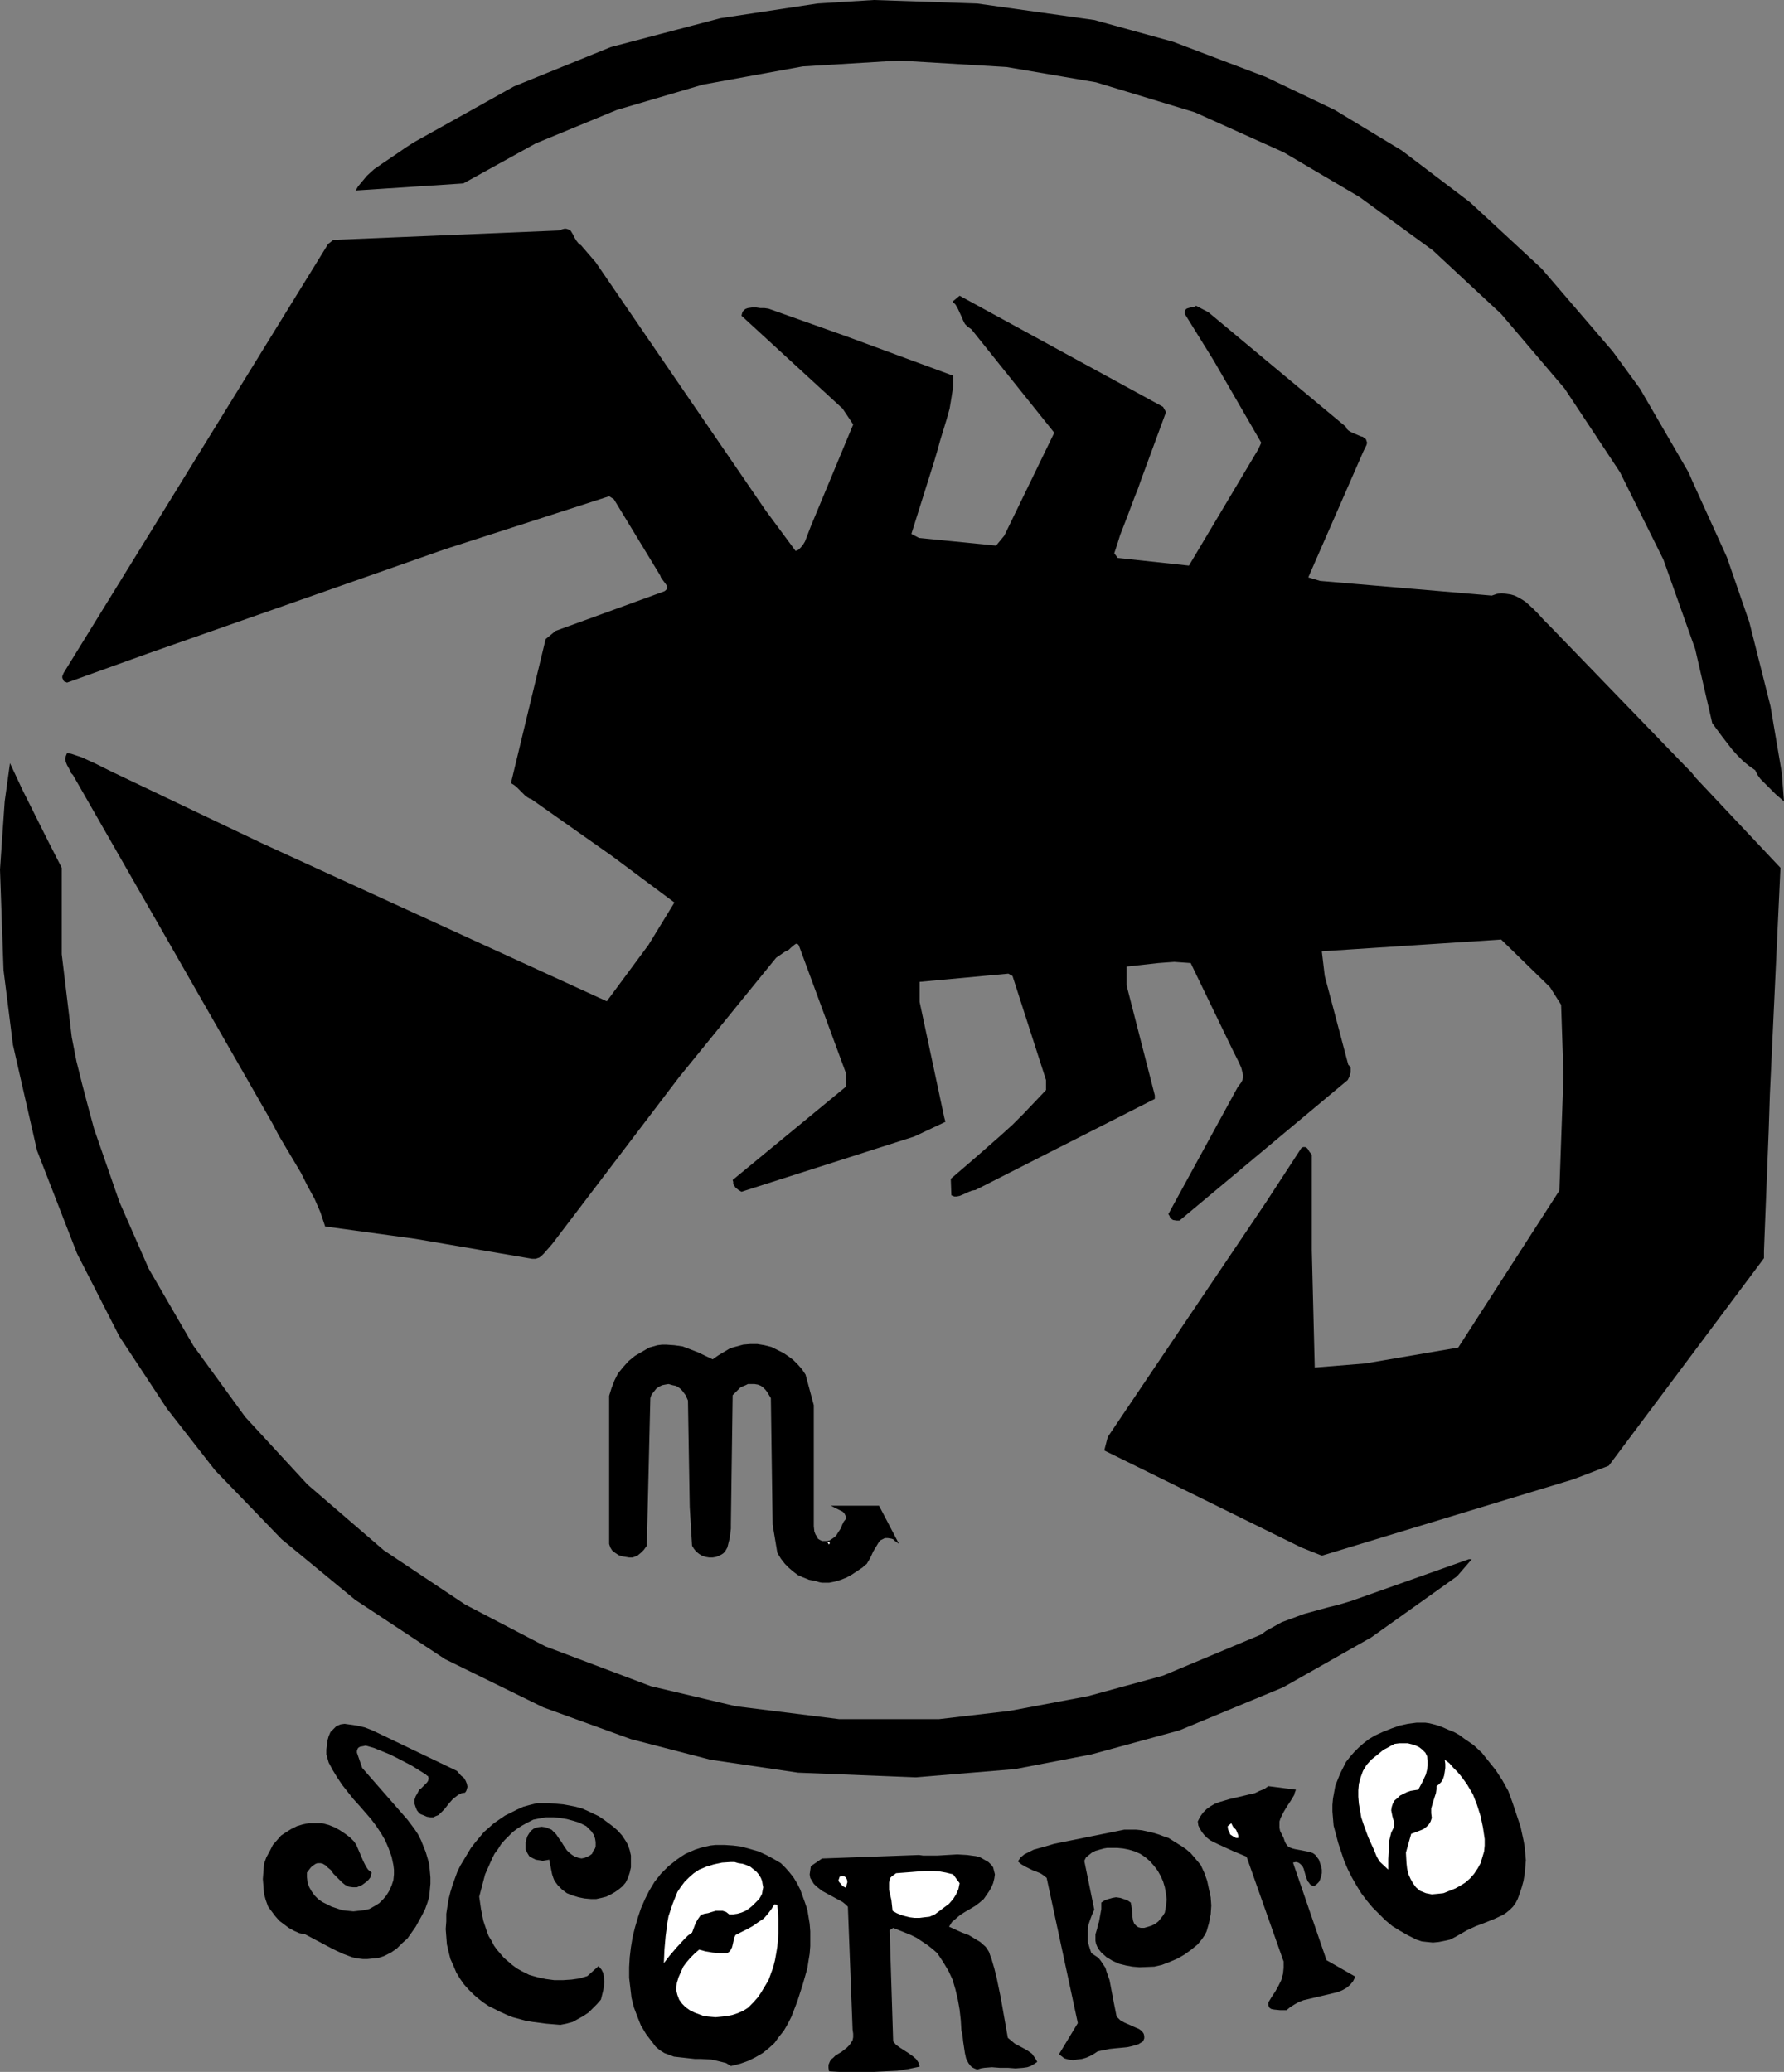
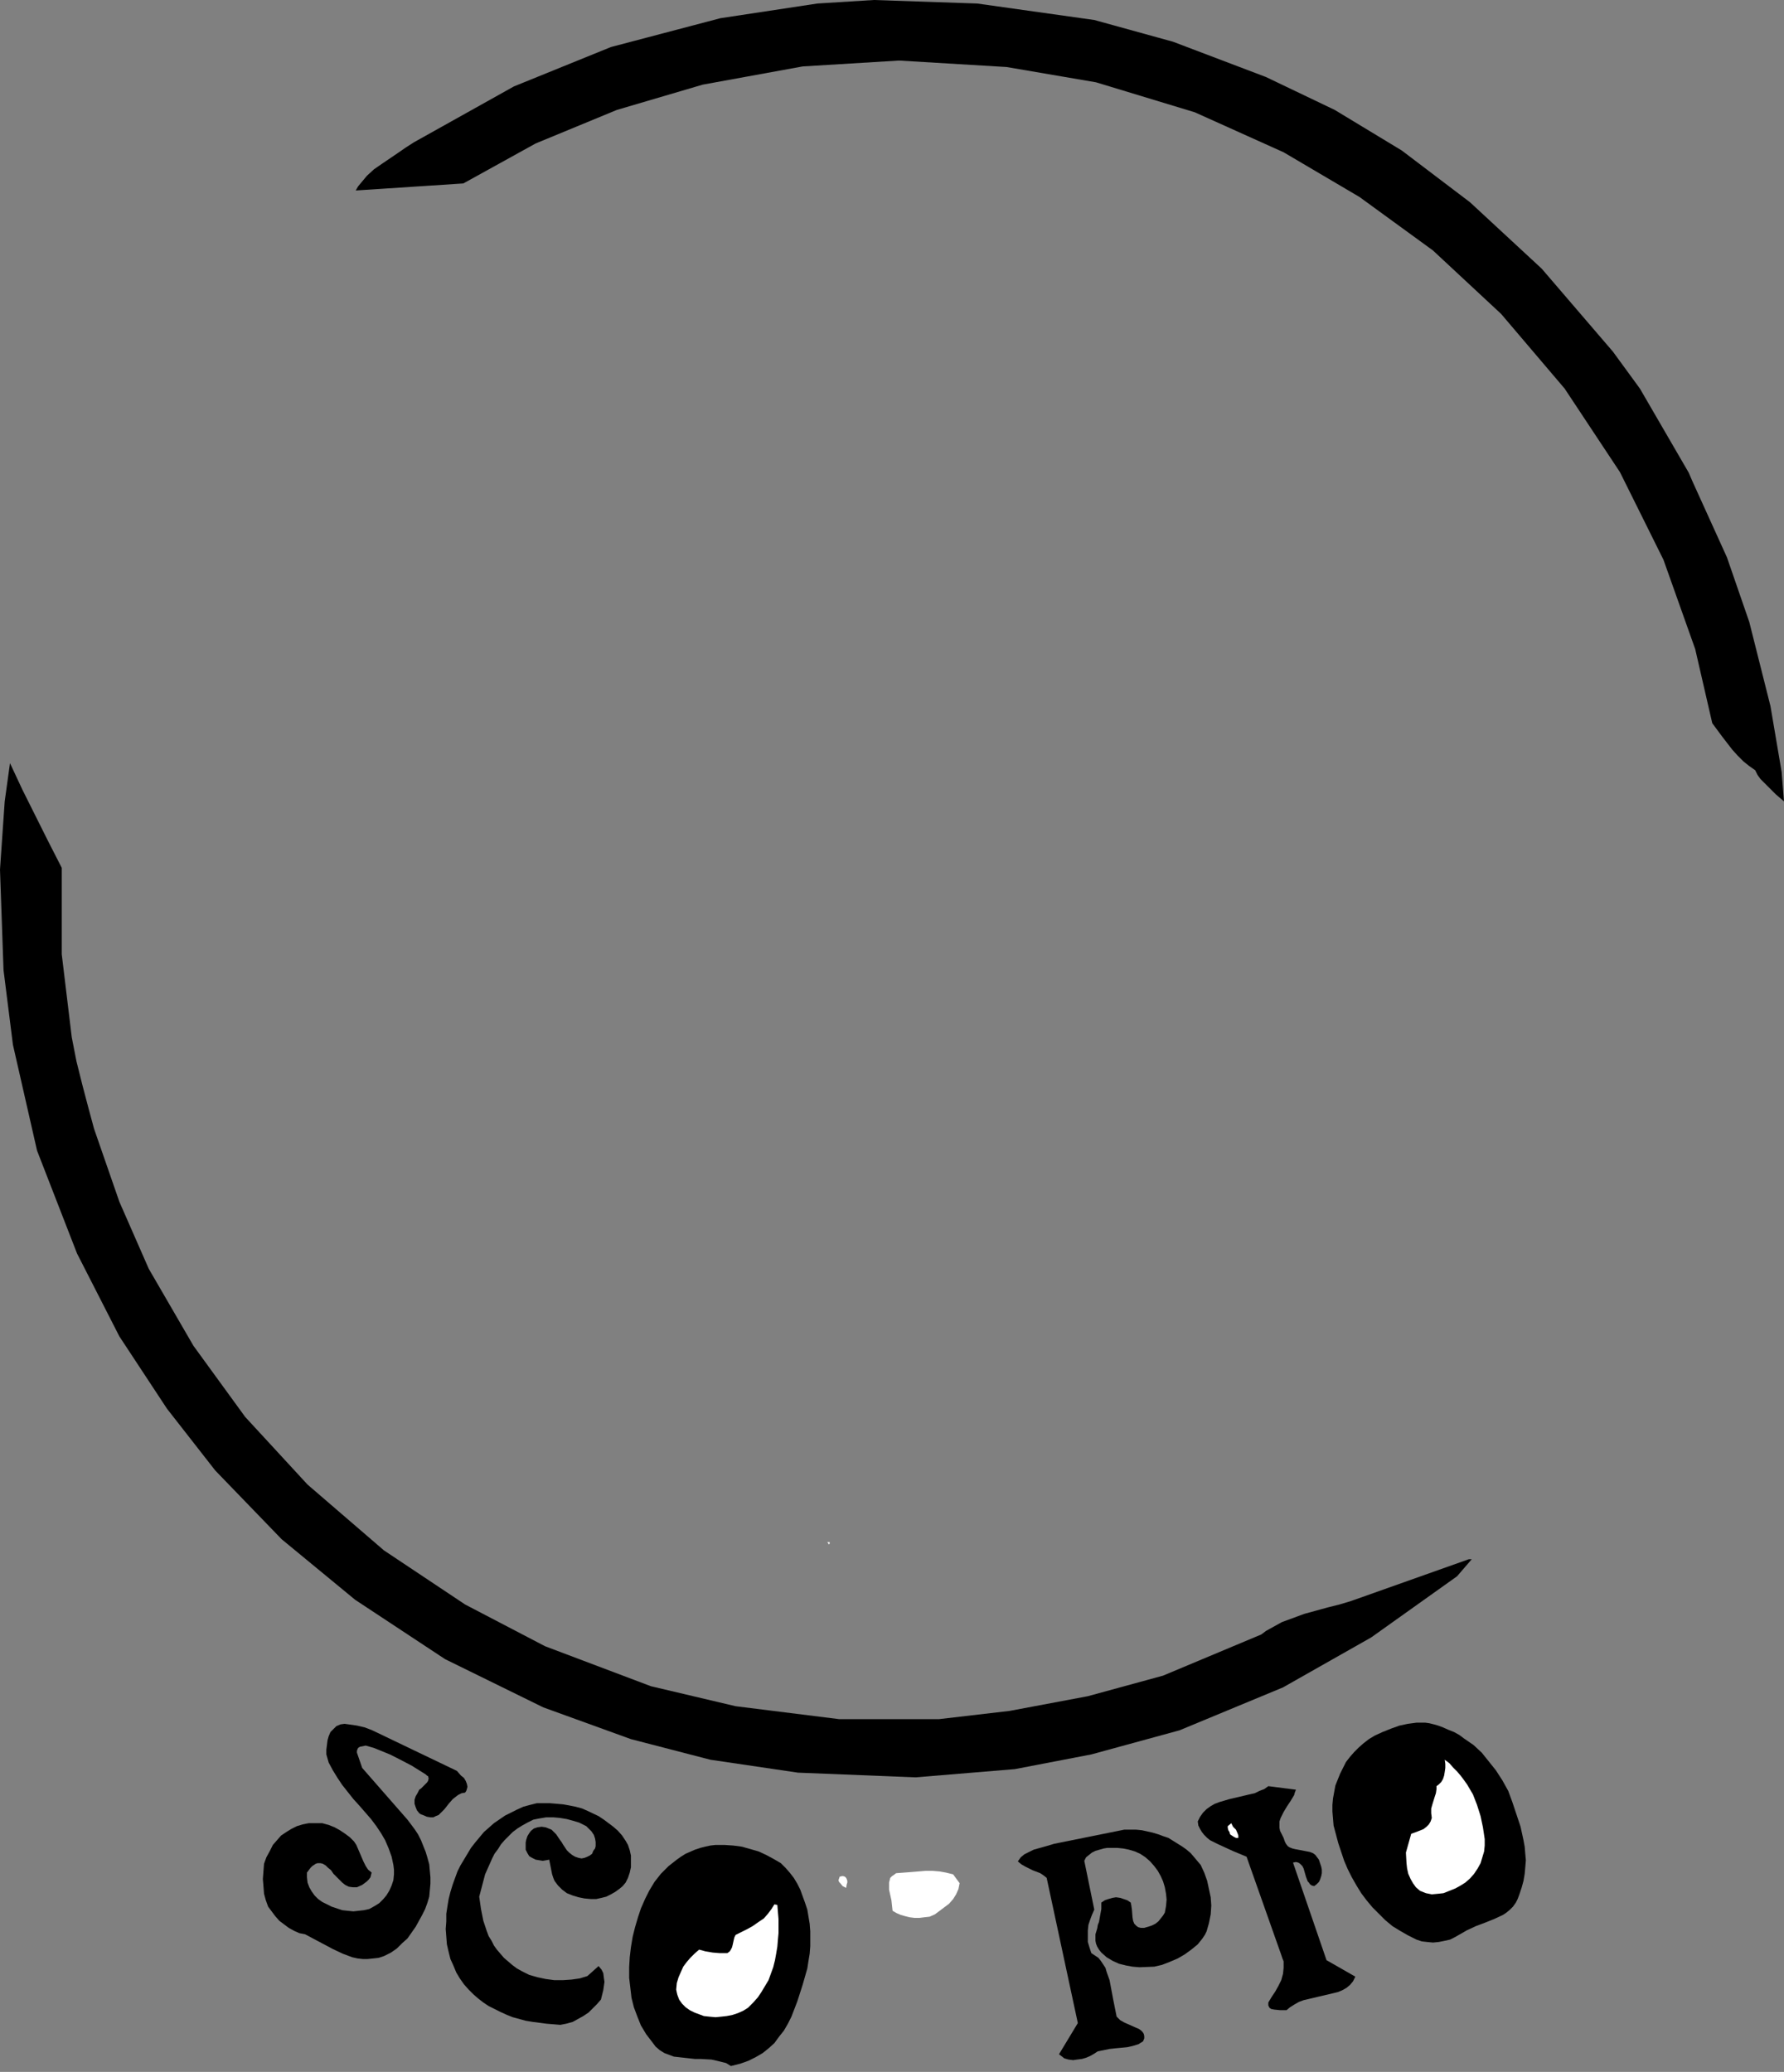
<svg xmlns="http://www.w3.org/2000/svg" xmlns:ns1="http://sodipodi.sourceforge.net/DTD/sodipodi-0.dtd" xmlns:ns2="http://www.inkscape.org/namespaces/inkscape" version="1.0" width="129.724mm" height="150.681mm" id="svg19" ns1:docname="Scorpio 11.wmf">
  <rect width="100%" height="100%" fill="#808080" stroke="none" />
  <ns1:namedview id="namedview19" pagecolor="#ffffff" bordercolor="#000000" borderopacity="0.25" ns2:showpageshadow="2" ns2:pageopacity="0.0" ns2:pagecheckerboard="0" ns2:deskcolor="#d1d1d1" ns2:document-units="mm" />
  <defs id="defs1">
    <pattern id="WMFhbasepattern" patternUnits="userSpaceOnUse" width="6" height="6" x="0" y="0" />
  </defs>
  <path style="fill:#000000;fill-opacity:1;fill-rule:evenodd;stroke:none" d="m 300.737,5.495 21.654,5.979 25.533,9.696 18.907,9.05 18.422,11.151 18.746,14.221 19.715,18.262 19.554,22.787 7.434,10.181 13.413,23.11 0.97,2.262 9.534,21.009 3.07,8.888 3.07,8.888 5.818,23.11 3.07,18.1 0.646,8.08 -2.262,-1.939 -2.101,-2.101 -1.131,-1.131 -0.97,-0.97 -0.808,-1.131 -0.646,-1.293 -1.616,-1.131 -1.616,-1.293 -1.616,-1.616 -1.454,-1.616 -2.747,-3.555 -2.747,-3.717 -4.686,-20.362 -8.726,-24.564 L 445.207,129.77 430.017,106.822 412.564,86.298 393.819,68.844 373.619,54.138 352.772,41.856 l -24.402,-10.989 -27.149,-8.242 -24.563,-4.202 -29.573,-1.778 -26.502,1.616 -27.472,5.01 -23.594,6.949 -22.301,9.212 -19.877,10.989 -29.573,1.939 0.646,-1.131 0.808,-0.97 1.616,-1.939 1.939,-1.778 2.101,-1.454 4.525,-3.071 2.101,-1.454 2.262,-1.454 27.472,-15.353 L 167.902,12.929 197.96,5.01 224.624,0.97 240.137,0 268.579,0.97 Z" id="path1" />
-   <path style="fill:#000000;fill-opacity:1;fill-rule:evenodd;stroke:none" d="m 159.661,67.39 4.04,4.687 46.702,68.198 8.242,11.151 0.808,-0.323 0.646,-0.646 0.646,-0.808 0.485,-0.808 0.808,-2.101 0.808,-2.101 11.635,-27.958 -2.909,-4.363 -27.795,-25.534 0.162,-0.646 0.162,-0.485 0.323,-0.323 0.323,-0.323 0.323,-0.162 0.485,-0.162 1.131,-0.162 h 1.131 l 1.131,0.162 h 1.131 l 1.131,0.162 21.816,7.757 28.926,10.666 v 3.071 l -0.485,3.071 -0.485,2.909 -0.808,2.909 -1.778,5.818 -0.808,2.909 -0.808,2.747 -6.302,20.039 2.101,1.131 21.17,2.101 2.262,-2.747 13.736,-28.281 -22.786,-28.443 -0.485,-0.323 -0.485,-0.323 -0.808,-0.808 -0.485,-0.97 -0.485,-1.131 -0.97,-2.101 -0.646,-1.131 -0.808,-0.808 1.939,-1.616 55.914,30.544 0.808,1.454 -6.787,18.423 -0.97,2.747 -0.97,2.424 -1.939,5.171 -1.939,5.01 -0.808,2.586 -0.808,2.424 0.97,1.293 19.554,2.101 19.069,-31.998 0.808,-1.778 -13.09,-22.625 -7.918,-12.767 v -0.646 l 0.162,-0.485 0.323,-0.323 0.485,-0.162 1.131,-0.323 h 0.485 l 0.485,-0.323 3.394,1.778 37.814,31.513 0.162,0.485 0.485,0.485 0.485,0.323 0.646,0.323 1.131,0.485 1.131,0.485 0.646,0.162 0.323,0.323 0.485,0.323 0.162,0.485 0.162,0.485 -0.162,0.646 -0.323,0.646 -0.485,0.97 -15.19,34.745 3.232,0.97 47.187,4.04 1.454,-0.485 1.293,-0.162 1.293,0.162 1.131,0.162 1.131,0.323 0.97,0.485 1.131,0.646 0.97,0.646 1.778,1.616 1.616,1.616 1.616,1.778 1.616,1.616 37.33,38.624 1.454,1.454 0.646,0.808 0.646,0.808 23.27,24.726 -2.909,62.38 -0.323,9.858 -1.293,32.968 v 2.101 l -42.662,57.047 -9.696,3.717 -69.165,21.009 -5.656,-2.263 -54.136,-26.665 0.97,-3.717 43.47,-64.481 9.696,-14.868 0.485,-0.323 h 0.646 l 0.323,0.162 0.323,0.323 0.485,0.808 0.646,0.808 v 26.18 l 0.808,32.321 13.898,-1.131 25.533,-4.363 27.795,-43.149 1.131,-31.675 -0.646,-19.393 -3.07,-4.848 -13.413,-13.09 -49.288,3.232 0.808,6.787 6.464,24.403 0.323,0.323 0.323,0.485 v 0.485 0.808 l -0.323,1.131 -0.323,0.646 -0.162,0.323 -46.218,38.624 h -0.808 l -0.97,-0.162 -0.485,-0.323 -0.323,-0.323 -0.162,-0.485 -0.323,-0.485 19.069,-34.907 0.485,-0.646 0.485,-0.646 0.323,-0.646 0.162,-0.646 v -0.808 l -0.162,-0.646 -0.323,-1.293 -0.646,-1.454 -1.293,-2.586 -0.646,-1.293 -11.312,-23.433 -2.262,-0.162 -2.262,-0.162 -2.262,0.162 -2.101,0.162 -4.363,0.485 -4.363,0.485 v 5.171 l 7.757,30.22 v 0.97 l -49.288,25.049 -0.97,0.162 -0.808,0.323 -1.778,0.808 -0.808,0.323 -0.808,0.162 h -0.646 l -0.808,-0.323 v 0 l -0.162,-4.525 6.949,-5.979 6.626,-5.818 3.394,-3.071 3.07,-3.071 3.07,-3.232 3.07,-3.232 v 0 -2.747 l -9.211,-28.604 -1.131,-0.646 -24.402,2.263 v 5.495 l 6.787,31.837 0.323,1.131 -8.565,4.04 -47.51,15.191 -0.808,-0.485 -0.808,-0.646 -0.323,-0.485 -0.323,-0.485 v -0.646 l -0.162,-0.485 31.189,-25.695 v -3.555 l -12.928,-35.069 -0.162,-0.323 -0.162,-0.162 -0.485,-0.162 -0.485,0.323 -0.97,0.808 -0.485,0.485 -0.485,0.323 -0.485,0.162 -2.586,1.778 -26.664,32.806 -34.906,45.896 -2.262,2.586 -0.646,0.646 -0.646,0.485 -0.97,0.323 h -0.97 l -32.158,-5.495 -24.725,-3.394 -1.293,-3.879 -1.616,-3.717 -1.939,-3.555 -1.778,-3.555 -4.04,-6.787 -2.101,-3.555 -1.778,-3.394 -54.782,-95.671 -0.485,-0.485 -0.323,-0.808 -0.808,-1.454 -0.323,-0.808 -0.162,-0.808 0.162,-0.808 0.323,-0.808 1.131,0.162 0.97,0.323 1.939,0.646 2.101,0.97 2.101,0.97 3.878,1.939 41.37,19.716 94.859,43.472 11.474,-15.514 7.11,-11.636 -17.13,-12.767 -22.462,-15.837 v 0.162 l -0.808,-0.485 -0.646,-0.485 -1.131,-1.131 -1.293,-1.293 -0.646,-0.485 -0.808,-0.485 9.534,-39.594 2.747,-2.262 29.734,-10.828 0.323,-0.162 0.323,-0.323 0.162,-0.162 0.162,-0.323 -0.162,-0.646 -0.323,-0.485 -0.485,-0.646 -0.485,-0.646 -0.323,-0.485 -0.162,-0.485 -12.766,-21.009 -1.293,-0.808 -45.086,14.545 -81.446,28.604 -22.462,8.08 -0.323,-0.162 -0.485,-0.162 -0.162,-0.323 -0.162,-0.323 -0.162,-0.323 v -0.485 l 0.162,-0.323 0.162,-0.485 72.72,-117.973 1.454,-1.131 62.054,-2.586 0.808,-0.323 0.646,-0.162 h 0.485 l 0.485,0.162 0.485,0.162 0.323,0.323 0.485,0.808 0.485,0.97 0.485,0.808 0.646,0.808 0.323,0.323 z" id="path2" />
  <path style="fill:#000000;fill-opacity:1;fill-rule:evenodd;stroke:none" d="m 16.968,238.531 v 23.756 l 2.747,22.787 1.293,6.626 1.616,6.464 1.616,6.141 1.616,5.979 6.949,20.039 8.08,18.423 12.282,21.17 14.221,19.554 17.13,18.585 21.008,18.1 22.301,14.868 21.978,11.474 29.088,10.989 23.27,5.495 28.442,3.555 h 27.472 l 19.392,-2.262 21.493,-4.04 20.685,-5.656 26.987,-11.312 1.293,-0.97 1.454,-0.808 1.454,-0.808 1.454,-0.808 3.07,-1.131 3.07,-1.131 6.464,-1.778 3.232,-0.808 3.232,-0.97 32.32,-11.474 h 0.808 l -4.04,4.687 -23.594,16.807 -24.24,13.737 -28.442,11.797 -24.24,6.626 -21.008,4.04 -27.31,2.263 -32.32,-1.293 -24.078,-3.555 L 173.397,478.032 149.318,469.306 122.331,456.054 97.606,439.732 77.406,423.086 59.146,404.178 45.894,387.209 32.805,367.332 21.17,344.545 10.181,316.264 3.555,287.175 0.97,266.651 0,239.016 1.293,220.27 2.747,209.765 l 3.394,7.272 3.555,7.111 3.555,7.111 z" id="path3" />
-   <path style="fill:#000000;fill-opacity:1;fill-rule:evenodd;stroke:none" d="m 195.859,373.635 1.616,-1.131 1.616,-0.97 1.616,-0.97 1.778,-0.485 1.778,-0.485 1.939,-0.162 h 1.939 l 1.939,0.323 1.939,0.485 1.616,0.808 1.616,0.808 1.454,0.97 1.293,0.97 1.293,1.293 1.131,1.293 0.97,1.454 2.262,8.404 v 33.291 l 0.162,1.454 0.323,0.808 0.323,0.485 0.323,0.646 0.485,0.323 0.646,0.323 h 0.97 0.485 l 0.646,-0.162 0.97,-0.646 0.808,-0.646 0.485,-0.808 0.646,-0.97 0.323,-0.646 0.162,-0.485 0.485,-0.97 0.646,-0.808 -0.162,-0.808 -0.323,-0.646 -0.485,-0.485 -0.646,-0.323 -1.293,-0.646 -1.293,-0.646 h 13.251 l 5.494,10.504 -0.646,-0.485 -0.485,-0.323 -0.485,-0.485 -0.485,-0.162 -0.97,-0.162 h -0.808 l -0.646,0.323 -0.646,0.323 -0.485,0.646 -0.485,0.808 -0.97,1.616 -0.808,1.778 -0.485,0.808 -0.485,0.808 -0.646,0.485 -0.485,0.485 -2.909,1.939 -1.454,0.808 -1.616,0.646 -1.616,0.485 -1.616,0.323 h -1.939 l -0.808,-0.162 -0.97,-0.323 -1.778,-0.323 -1.616,-0.646 -1.454,-0.646 -1.293,-0.97 -1.131,-0.97 -1.131,-1.131 -1.131,-1.454 -0.97,-1.616 v 0 l -1.293,-7.757 -0.485,-34.745 -0.485,-0.808 -0.485,-0.808 -0.485,-0.646 -0.646,-0.646 -0.646,-0.485 -0.808,-0.323 -0.97,-0.162 h -0.97 -0.808 l -0.646,0.323 -0.808,0.323 -0.646,0.323 -1.131,1.131 -0.97,0.97 -0.485,35.553 v 1.131 l -0.162,1.293 -0.162,1.293 -0.323,1.293 -0.323,1.293 -0.646,1.131 -0.485,0.485 -0.485,0.323 -0.646,0.323 -0.808,0.323 -0.97,0.162 h -0.97 l -0.97,-0.162 -0.97,-0.323 -0.808,-0.485 -0.808,-0.646 -0.646,-0.808 -0.485,-0.808 -0.646,-10.666 -0.485,-29.251 -0.646,-1.454 -0.97,-1.293 -0.485,-0.485 -0.646,-0.485 -0.646,-0.323 -0.808,-0.162 -1.131,-0.323 -0.97,0.162 -0.808,0.162 -0.97,0.485 -0.646,0.485 -0.646,0.808 -0.646,0.808 -0.323,0.97 -0.97,40.563 -0.808,1.131 -0.808,0.808 -0.97,0.808 -1.293,0.485 h -0.97 l -0.97,-0.162 -0.97,-0.162 -0.97,-0.323 -0.97,-0.646 -0.808,-0.646 -0.485,-0.808 -0.323,-0.97 v -40.725 l 0.646,-2.101 0.808,-2.101 0.97,-1.939 1.454,-1.778 1.454,-1.616 1.778,-1.454 1.939,-1.131 1.939,-1.131 1.131,-0.323 1.131,-0.323 1.293,-0.162 h 1.131 l 2.262,0.162 2.262,0.323 2.101,0.808 2.101,0.808 z" id="path4" />
  <path style="fill:#ffffff;fill-opacity:1;fill-rule:evenodd;stroke:none" d="m 228.017,423.894 v 0.323 l -0.162,0.323 -0.485,-0.646 z" id="path5" />
  <path style="fill:#000000;fill-opacity:1;fill-rule:evenodd;stroke:none" d="m 414.504,492.254 1.131,3.071 1.131,3.394 1.131,3.394 0.808,3.717 0.323,1.778 0.162,1.939 0.162,1.778 -0.162,1.939 -0.162,1.778 -0.323,1.939 -0.485,1.778 -0.646,1.939 -0.485,1.293 -0.485,0.97 -0.808,1.131 -0.808,0.808 -0.97,0.808 -0.97,0.646 -2.424,1.131 -2.424,0.97 -2.586,0.97 -2.424,1.131 -2.262,1.293 -1.131,0.646 -1.293,0.646 -1.454,0.323 -1.616,0.323 -1.616,0.162 -1.616,-0.162 -1.454,-0.162 -1.454,-0.485 -2.262,-1.131 -2.262,-1.293 -2.101,-1.293 -1.939,-1.616 -1.778,-1.778 -1.778,-1.778 -1.616,-1.939 -1.454,-1.939 -1.293,-2.101 -1.293,-2.263 -1.131,-2.262 -0.97,-2.262 -0.808,-2.424 -0.808,-2.424 -0.646,-2.424 -0.646,-2.424 -0.162,-1.939 -0.162,-1.939 v -1.778 l 0.162,-1.778 0.323,-1.778 0.323,-1.778 0.646,-1.616 0.646,-1.616 0.808,-1.616 0.808,-1.616 1.131,-1.454 1.131,-1.293 1.293,-1.293 1.293,-1.131 1.454,-1.131 1.616,-0.97 2.101,-0.97 2.424,-0.97 2.262,-0.808 2.262,-0.485 2.424,-0.323 h 2.424 l 1.131,0.162 1.293,0.323 1.131,0.323 1.293,0.485 1.454,0.646 1.616,0.646 1.454,0.808 1.293,0.97 2.586,1.778 2.262,2.101 1.939,2.424 1.939,2.424 1.778,2.747 z" id="path6" />
  <path style="fill:#000000;fill-opacity:1;fill-rule:evenodd;stroke:none" d="m 125.563,486.759 1.131,1.293 0.808,0.646 0.485,0.808 0.323,0.808 0.162,0.808 -0.162,0.646 -0.162,0.485 -0.323,0.485 -0.97,0.162 -0.97,0.485 -1.454,1.131 -1.131,1.293 -1.131,1.454 -1.131,1.131 -0.485,0.485 -0.808,0.323 -0.646,0.323 h -0.808 l -0.97,-0.162 -1.131,-0.485 -0.485,-0.162 -0.485,-0.323 -0.646,-0.808 -0.323,-0.808 -0.323,-0.97 v -1.131 l 0.323,-0.97 0.485,-0.808 0.485,-0.97 0.485,-0.323 0.485,-0.485 1.131,-1.131 0.323,-0.485 0.162,-0.646 -0.162,-0.646 -0.323,-0.162 -0.323,-0.323 -3.878,-2.424 -4.04,-2.101 -1.939,-0.97 -4.363,-1.778 -2.262,-0.646 -0.808,0.162 -0.808,0.162 -0.485,0.323 -0.162,0.323 -0.162,0.485 v 0.485 l 1.454,4.202 12.443,14.221 0.97,1.293 0.97,1.293 0.97,1.454 0.808,1.616 0.646,1.616 0.646,1.616 0.485,1.616 0.485,1.778 0.162,1.778 0.162,1.778 v 1.778 l -0.162,1.778 -0.162,1.778 -0.485,1.616 -0.646,1.778 -0.808,1.616 -1.778,3.232 -1.131,1.616 -1.131,1.616 -1.454,1.293 -1.454,1.454 -1.616,1.131 -1.939,0.97 -1.454,0.485 -1.454,0.162 -1.616,0.162 h -1.293 l -1.454,-0.162 -1.454,-0.323 -1.293,-0.485 -1.293,-0.485 -2.747,-1.293 -5.171,-2.747 -2.424,-1.293 -1.616,-0.323 -1.454,-0.646 -1.454,-0.808 -1.293,-0.97 -1.293,-0.97 -1.131,-1.293 -1.939,-2.586 -0.646,-1.778 -0.485,-1.778 -0.162,-2.101 -0.162,-1.939 0.162,-2.101 0.162,-2.101 0.646,-1.778 0.97,-1.778 0.808,-1.616 1.131,-1.293 1.131,-1.293 1.454,-0.97 1.293,-0.808 1.616,-0.808 1.616,-0.485 1.616,-0.323 h 1.939 1.778 l 1.778,0.485 1.616,0.646 1.454,0.808 1.454,0.97 1.293,0.97 1.131,1.131 0.646,0.97 0.485,1.131 0.97,2.263 0.485,1.131 0.646,1.293 0.646,0.97 0.97,0.808 -0.162,0.646 -0.162,0.646 -0.485,0.646 -0.485,0.485 -0.646,0.485 -0.646,0.485 -1.454,0.646 h -1.131 l -1.131,-0.162 -0.97,-0.485 -0.808,-0.646 -0.808,-0.808 -1.616,-1.616 -0.646,-0.97 -0.808,-0.646 -0.646,-0.646 -0.808,-0.485 -0.646,-0.162 h -0.808 l -0.485,0.162 -0.485,0.323 -0.485,0.323 -0.485,0.485 -0.485,0.646 -0.485,0.646 v 1.293 l 0.162,1.454 0.485,1.293 0.646,1.131 0.808,1.131 0.97,0.97 1.131,0.808 1.293,0.646 1.293,0.646 1.454,0.485 1.454,0.485 1.454,0.162 1.616,0.162 1.454,-0.162 1.454,-0.162 1.454,-0.323 1.454,-0.808 1.293,-0.808 1.131,-1.131 0.808,-0.97 0.808,-1.293 0.646,-1.454 0.485,-1.454 0.162,-1.616 v -1.293 l -0.162,-1.293 -0.485,-2.262 -0.808,-2.262 -0.97,-2.263 -1.131,-1.939 -1.293,-1.939 -1.454,-1.939 -3.232,-3.717 -1.616,-1.778 -3.07,-3.879 -1.293,-1.939 -1.293,-2.101 -1.131,-2.101 -0.646,-2.262 v -1.293 l 0.162,-1.293 0.162,-1.293 0.323,-1.131 0.485,-1.131 0.808,-0.808 0.808,-0.808 1.131,-0.485 1.131,-0.162 1.131,0.162 2.262,0.323 2.101,0.485 2.101,0.808 z" id="path7" />
-   <path style="fill:#ffffff;fill-opacity:1;fill-rule:evenodd;stroke:none" d="m 392.203,482.719 0.162,1.293 v 1.293 l -0.162,1.131 -0.323,1.293 -0.97,2.101 -1.131,2.101 -1.131,0.162 -0.97,0.162 -0.97,0.323 -0.97,0.485 -0.97,0.485 -0.646,0.646 -0.808,0.646 -0.485,0.808 -0.323,0.97 -0.162,0.97 0.162,0.808 0.162,0.808 0.485,1.778 v 0.646 l -0.162,0.808 -0.646,1.293 -0.323,1.293 -0.323,1.454 v 1.616 l -0.162,2.909 v 2.909 l -2.424,-2.263 -0.808,-1.454 -0.646,-1.616 -1.616,-3.555 -1.293,-3.555 -0.646,-1.939 -0.323,-1.939 -0.323,-1.778 -0.162,-1.939 v -1.778 l 0.162,-1.778 0.485,-1.778 0.646,-1.778 0.97,-1.616 1.293,-1.454 1.616,-1.293 1.778,-1.454 0.97,-0.485 1.131,-0.646 0.97,-0.485 1.293,-0.162 h 1.131 1.131 l 1.293,0.323 0.97,0.323 0.97,0.485 0.808,0.646 0.808,0.808 z" id="path8" />
  <path style="fill:#ffffff;fill-opacity:1;fill-rule:evenodd;stroke:none" d="m 408.04,505.506 v 1.778 l -0.162,1.616 -0.485,1.616 -0.485,1.616 -0.808,1.454 -0.97,1.454 -1.131,1.293 -1.293,1.131 -1.293,0.808 -1.454,0.808 -1.616,0.646 -1.616,0.646 -1.454,0.162 -1.778,0.162 -1.616,-0.323 -0.808,-0.323 -0.808,-0.323 -1.131,-0.97 -0.808,-1.131 -0.646,-1.131 -0.646,-1.454 -0.323,-1.454 -0.162,-1.454 -0.162,-2.909 1.454,-5.171 1.778,-0.646 0.808,-0.323 0.808,-0.323 0.808,-0.646 0.646,-0.646 0.485,-0.808 0.323,-0.97 -0.162,-1.293 v -1.293 l 0.323,-1.131 0.646,-2.101 0.323,-0.97 0.162,-1.131 v -0.808 l 0.646,-0.485 0.646,-0.646 0.485,-0.808 0.323,-0.97 0.162,-0.97 0.162,-1.131 v -1.131 l -0.162,-1.131 1.293,0.97 0.97,1.131 1.131,1.131 0.97,1.131 0.97,1.293 0.808,1.131 1.616,2.747 1.131,2.909 0.97,3.071 0.646,3.071 z" id="path9" />
  <path style="fill:#000000;fill-opacity:1;fill-rule:evenodd;stroke:none" d="m 356.166,491.931 -0.323,0.808 -0.162,0.646 -0.97,1.616 -0.97,1.454 -0.97,1.616 -0.808,1.616 -0.323,0.97 v 0.808 0.97 l 0.162,0.808 0.485,0.97 0.485,0.97 0.323,0.97 0.323,0.646 0.485,0.646 0.485,0.323 0.808,0.323 0.646,0.162 3.394,0.646 0.808,0.162 0.808,0.323 0.646,0.485 0.485,0.646 0.485,0.646 0.323,0.97 0.323,0.97 0.162,0.808 v 0.97 l -0.162,0.808 -0.323,0.97 -0.323,0.646 -0.646,0.646 -0.646,0.485 -0.646,-0.162 -0.485,-0.323 -0.323,-0.485 -0.323,-0.323 -0.485,-1.293 -0.323,-1.131 -0.323,-1.131 -0.323,-0.646 -0.323,-0.323 -0.323,-0.323 -0.485,-0.323 -0.646,-0.162 -0.808,0.162 9.211,26.827 7.918,4.525 -0.646,1.293 -0.808,0.97 -0.97,0.808 -1.131,0.646 -1.131,0.485 -1.293,0.323 -2.747,0.646 -2.747,0.646 -2.747,0.646 -1.293,0.485 -1.131,0.646 -1.293,0.808 -0.97,0.808 h -1.778 l -1.616,-0.162 -0.808,-0.162 -0.485,-0.323 -0.162,-0.323 -0.162,-0.323 v -0.323 -0.485 l 0.97,-1.616 0.97,-1.454 0.808,-1.454 0.808,-1.616 0.485,-1.778 0.162,-1.616 v -0.808 -0.97 l -0.323,-0.808 -0.323,-0.97 -9.534,-26.988 -1.939,-0.808 -1.939,-0.808 -2.101,-0.97 -2.101,-0.97 -1.939,-0.97 -0.808,-0.646 -0.808,-0.808 -0.646,-0.808 -0.485,-0.808 -0.485,-0.97 -0.162,-1.131 0.646,-1.293 0.808,-1.131 0.97,-0.97 1.131,-0.808 1.131,-0.646 1.293,-0.485 2.747,-0.808 2.747,-0.646 2.747,-0.646 1.454,-0.323 1.293,-0.646 1.293,-0.485 1.131,-0.808 z" id="path10" />
  <path style="fill:#000000;fill-opacity:1;fill-rule:evenodd;stroke:none" d="m 171.942,505.99 0.646,1.131 0.485,1.454 0.323,1.454 v 1.616 1.616 l -0.323,1.454 -0.485,1.454 -0.646,1.293 -0.808,0.97 -0.97,0.808 -1.131,0.808 -1.131,0.646 -1.293,0.646 -1.293,0.323 -1.454,0.323 h -1.454 l -1.778,-0.162 -1.616,-0.323 -1.616,-0.485 -1.616,-0.646 -1.293,-0.97 -1.131,-1.131 -0.485,-0.646 -0.485,-0.646 -0.323,-0.808 -0.323,-0.97 -0.808,-4.04 -0.808,0.162 -0.97,0.162 -0.97,-0.162 -0.97,-0.162 -0.97,-0.485 -0.808,-0.485 -0.485,-0.808 -0.485,-0.97 v -0.808 -1.131 l 0.162,-0.808 0.323,-0.97 0.485,-0.808 0.485,-0.646 0.808,-0.646 0.97,-0.323 1.131,-0.162 1.131,0.162 0.808,0.323 0.808,0.323 0.646,0.646 0.646,0.646 0.97,1.454 0.485,0.646 0.485,0.808 0.97,1.454 0.646,0.646 0.808,0.646 0.808,0.485 0.97,0.323 0.808,0.162 0.808,-0.162 0.808,-0.323 0.646,-0.323 0.646,-0.485 0.323,-0.808 0.485,-0.646 0.162,-0.646 v -1.131 l -0.162,-0.97 -0.323,-0.97 -0.646,-0.97 -0.646,-0.646 -0.808,-0.808 -0.97,-0.485 -0.97,-0.485 -1.616,-0.485 -1.778,-0.485 -1.939,-0.323 -1.778,-0.162 h -1.939 l -1.939,0.323 -1.616,0.323 -1.616,0.808 -1.454,0.808 -1.293,0.808 -1.293,0.97 -1.131,1.131 -1.131,1.131 -0.97,1.131 -0.808,1.293 -0.97,1.293 -0.646,1.293 -0.646,1.454 -1.293,2.909 -0.808,3.071 -0.808,3.071 0.485,3.394 0.323,1.616 0.323,1.616 0.485,1.454 0.485,1.454 0.485,1.293 0.808,1.293 0.646,1.293 0.808,1.131 0.97,1.131 0.97,1.131 1.131,0.97 1.131,0.97 1.293,0.97 1.454,0.808 1.939,0.97 2.262,0.646 2.262,0.485 2.424,0.323 h 2.262 l 2.424,-0.162 2.262,-0.323 2.101,-0.646 3.07,-2.747 0.808,0.97 0.485,0.97 0.162,1.293 0.162,1.131 -0.162,1.131 -0.162,1.131 -0.646,2.586 -1.131,1.293 -1.131,1.131 -1.131,1.131 -1.454,0.97 -1.454,0.808 -1.454,0.808 -1.778,0.485 -1.616,0.323 -3.878,-0.323 -3.717,-0.485 -1.939,-0.323 -1.778,-0.485 -1.778,-0.485 -1.616,-0.646 -1.778,-0.808 -1.616,-0.808 -1.616,-0.808 -1.454,-0.97 -1.454,-1.131 -1.293,-1.131 -1.293,-1.293 -1.293,-1.454 -1.131,-1.616 -0.97,-1.616 -0.808,-1.939 -0.808,-1.778 -0.485,-1.939 -0.485,-2.101 -0.162,-2.101 -0.162,-2.101 0.162,-2.101 v -2.101 l 0.323,-2.101 0.323,-1.939 0.485,-1.939 0.646,-2.101 0.646,-1.778 0.646,-1.778 0.808,-1.616 0.97,-1.616 0.97,-1.616 0.97,-1.616 1.131,-1.454 2.424,-2.909 1.293,-1.131 1.454,-1.293 3.07,-2.101 1.616,-0.808 1.616,-0.808 1.778,-0.808 1.778,-0.485 1.939,-0.485 h 1.778 1.778 l 1.939,0.162 1.778,0.162 1.778,0.323 1.616,0.323 1.778,0.485 1.454,0.646 3.07,1.454 1.454,0.97 1.293,0.97 1.293,0.97 1.293,1.131 1.131,1.293 z" id="path11" />
  <path style="fill:#ffffff;fill-opacity:1;fill-rule:evenodd;stroke:none" d="m 340.329,505.182 h -0.646 l -0.646,-0.323 -0.485,-0.323 -0.485,-0.323 -0.162,-0.646 -0.323,-0.485 -0.162,-0.646 v -0.485 l 0.97,-0.808 0.485,0.97 0.808,0.808 0.485,1.131 0.162,0.485 z" id="path12" />
  <path style="fill:#000000;fill-opacity:1;fill-rule:evenodd;stroke:none" d="m 329.987,512.616 0.97,2.101 0.808,2.262 0.485,2.262 0.485,2.263 0.162,2.262 -0.162,2.424 -0.485,2.424 -0.646,2.262 -0.485,0.97 -0.646,0.97 -0.646,0.808 -0.646,0.808 -1.778,1.454 -1.778,1.293 -1.939,1.131 -2.262,0.97 -2.101,0.808 -2.101,0.485 -4.04,0.162 -1.939,-0.162 -1.778,-0.323 -1.939,-0.485 -1.778,-0.808 -1.616,-0.97 -1.454,-1.293 -0.646,-0.808 -0.485,-0.808 -0.323,-0.808 -0.162,-0.808 v -0.808 -0.97 l 0.485,-1.616 0.162,-0.97 0.323,-0.808 0.323,-1.778 0.323,-1.778 v -0.97 -0.808 l 0.97,-0.646 0.97,-0.323 1.131,-0.323 0.97,-0.162 1.131,0.162 0.97,0.323 0.97,0.323 0.97,0.646 0.162,0.808 0.162,1.131 0.162,2.101 0.162,0.97 0.323,0.808 0.323,0.323 0.323,0.323 0.485,0.323 0.646,0.162 h 0.97 l 1.131,-0.323 0.97,-0.323 0.97,-0.485 0.808,-0.646 0.646,-0.808 0.646,-0.808 0.485,-0.808 0.323,-1.778 0.162,-1.778 -0.162,-1.616 -0.323,-1.778 -0.485,-1.616 -0.646,-1.454 -0.808,-1.454 -0.97,-1.293 -1.131,-1.293 -1.293,-1.131 -1.454,-0.97 -1.454,-0.646 -1.616,-0.485 -1.616,-0.323 -1.616,-0.162 h -1.616 -1.131 l -0.97,0.162 -1.131,0.323 -1.131,0.323 -0.97,0.485 -0.808,0.646 -0.808,0.646 -0.485,0.97 2.747,13.413 -0.646,1.454 -0.485,1.293 -0.485,1.454 -0.162,1.616 v 1.616 1.454 l 0.485,1.616 0.485,1.454 0.97,0.646 0.97,0.646 0.646,0.808 0.646,0.97 0.646,0.97 0.323,1.131 0.808,2.262 0.485,2.586 0.485,2.586 0.485,2.424 0.485,2.424 0.485,0.485 0.485,0.485 1.131,0.646 1.454,0.646 1.454,0.646 1.131,0.485 0.646,0.485 0.323,0.323 0.323,0.485 0.162,0.646 v 0.646 l -0.323,0.808 -1.293,0.808 -1.616,0.485 -1.454,0.323 -1.616,0.162 -1.778,0.162 -1.454,0.162 -1.616,0.323 -1.616,0.323 -0.97,0.646 -1.131,0.646 -1.131,0.485 -1.131,0.323 -1.293,0.162 -1.131,0.162 -1.293,-0.162 -1.131,-0.323 -1.454,-1.131 5.171,-8.565 -8.565,-39.917 -0.808,-0.646 -0.97,-0.646 -2.101,-0.808 -1.939,-0.97 -1.131,-0.646 -0.97,-0.808 0.808,-1.131 0.97,-0.808 1.293,-0.646 1.293,-0.646 2.909,-0.808 2.747,-0.808 19.23,-3.879 h 1.616 1.616 l 1.616,0.162 1.454,0.323 1.454,0.323 1.616,0.485 1.293,0.485 1.454,0.485 1.293,0.808 2.586,1.616 1.131,0.808 1.131,0.97 0.97,1.131 0.808,0.97 z" id="path13" />
  <path style="fill:#000000;fill-opacity:1;fill-rule:evenodd;stroke:none" d="m 214.605,512.131 1.293,1.293 1.131,1.293 1.131,1.454 0.97,1.616 0.808,1.616 0.646,1.778 0.646,1.778 0.646,1.939 0.323,1.939 0.323,1.939 0.162,2.101 v 1.939 2.101 l -0.162,2.101 -0.323,1.939 -0.323,2.101 -1.293,4.525 -1.454,4.525 -0.808,2.101 -0.808,2.101 -0.97,1.939 -1.131,1.939 -1.293,1.616 -1.293,1.778 -1.616,1.454 -1.616,1.293 -1.939,1.131 -1.939,0.97 -2.262,0.808 -2.586,0.646 -1.293,-0.808 -1.293,-0.323 -1.293,-0.323 -1.454,-0.323 -2.909,-0.162 h -1.616 l -1.454,-0.162 -2.909,-0.323 -1.454,-0.162 -1.293,-0.485 -1.293,-0.485 -1.293,-0.808 -1.131,-0.97 -0.97,-1.293 -1.616,-2.101 -1.454,-2.424 -0.97,-2.424 -0.97,-2.586 -0.646,-2.586 -0.323,-2.747 -0.323,-2.747 v -2.909 l 0.162,-2.747 0.323,-2.747 0.485,-2.909 0.646,-2.586 0.808,-2.747 0.808,-2.424 1.131,-2.586 1.131,-2.263 1.454,-2.424 1.778,-2.263 2.101,-2.101 2.262,-1.778 1.131,-0.808 1.293,-0.808 2.586,-1.131 1.454,-0.485 1.293,-0.323 1.454,-0.323 1.454,-0.162 h 2.424 l 2.424,0.162 2.424,0.323 2.262,0.646 2.262,0.646 2.101,0.97 2.101,1.131 z" id="path14" />
-   <path style="fill:#000000;fill-opacity:1;fill-rule:evenodd;stroke:none" d="m 272.457,512.616 0.485,0.646 0.162,0.646 0.323,1.293 -0.162,1.131 -0.323,1.293 -0.485,1.131 -0.646,1.131 -1.454,2.101 -1.131,0.97 -1.293,0.97 -2.747,1.616 -1.293,0.808 -1.131,0.97 -1.131,0.97 -0.808,1.293 3.555,1.616 1.778,0.646 1.616,0.97 1.616,0.97 1.454,1.293 0.485,0.646 0.485,0.808 0.323,0.97 0.323,0.808 0.808,2.747 0.646,2.586 1.131,5.495 0.97,5.495 0.97,5.495 0.97,0.808 0.97,0.808 2.424,1.293 1.131,0.646 1.131,0.808 0.808,1.131 0.323,0.485 0.323,0.646 -0.97,0.646 -0.808,0.485 -0.97,0.323 -1.131,0.162 -2.101,0.162 -2.101,-0.162 h -2.262 l -2.101,-0.162 -2.101,0.162 -0.97,0.162 -0.97,0.323 -0.808,-0.323 -0.646,-0.323 -0.485,-0.485 -0.485,-0.646 -0.323,-0.646 -0.323,-0.646 -0.323,-1.454 -0.485,-3.232 -0.162,-1.616 -0.323,-1.454 -0.162,-2.747 -0.323,-2.909 -0.485,-2.747 -0.646,-2.747 -0.808,-2.747 -1.131,-2.424 -1.454,-2.424 -1.616,-2.424 -1.293,-1.131 -1.454,-1.131 -1.454,-0.97 -1.454,-0.97 -1.616,-0.808 -1.616,-0.646 -3.232,-1.293 -0.97,0.646 0.97,30.544 0.808,0.97 1.131,0.808 2.262,1.454 1.131,0.808 0.97,0.808 0.323,0.485 0.323,0.485 0.162,0.485 0.162,0.646 -3.07,0.646 -3.07,0.485 -3.232,0.162 -3.232,0.162 h -6.302 -3.07 l -2.909,-0.162 -0.162,-0.97 v -0.808 l 0.323,-0.808 0.323,-0.646 0.646,-0.485 0.646,-0.646 1.616,-0.97 1.454,-1.131 0.646,-0.646 0.485,-0.646 0.485,-0.808 0.162,-0.808 v -0.97 l -0.162,-1.131 -1.293,-33.776 -0.646,-0.646 -0.808,-0.646 -1.778,-0.97 -2.101,-1.131 -1.778,-0.97 -0.808,-0.646 -0.808,-0.646 -0.646,-0.646 -0.485,-0.808 -0.485,-0.808 -0.162,-0.97 0.162,-1.131 0.162,-1.131 3.07,-2.101 26.664,-0.97 1.131,0.162 h 1.293 2.586 l 5.494,-0.323 2.747,0.162 1.131,0.162 1.293,0.162 1.131,0.323 1.131,0.646 1.131,0.646 z" id="path15" />
-   <path style="fill:#ffffff;fill-opacity:1;fill-rule:evenodd;stroke:none" d="m 208.625,515.364 0.485,0.808 0.323,0.808 0.162,0.97 0.162,0.808 -0.162,0.808 -0.162,0.97 -0.323,0.646 -0.485,0.808 -0.808,0.808 -0.97,0.97 -0.97,0.808 -0.97,0.646 -1.131,0.485 -1.131,0.323 -1.131,0.162 h -1.131 l -0.808,-0.646 -0.97,-0.323 h -0.97 -0.97 l -2.101,0.646 -0.97,0.162 -0.97,0.323 -0.808,1.131 -0.646,1.131 -0.485,1.293 -0.485,1.293 -1.131,0.808 -1.131,1.131 -1.939,2.101 -1.939,2.262 -1.616,2.101 0.162,-3.717 0.323,-3.717 0.485,-3.717 0.323,-1.778 1.131,-3.394 0.646,-1.616 0.646,-1.616 0.97,-1.454 0.97,-1.293 1.293,-1.293 1.293,-1.131 1.454,-0.97 1.939,-0.808 2.101,-0.646 2.262,-0.485 2.424,-0.162 h 0.97 l 1.131,0.323 1.131,0.162 0.97,0.323 1.131,0.485 0.808,0.646 0.97,0.808 z" id="path16" />
  <path style="fill:#ffffff;fill-opacity:1;fill-rule:evenodd;stroke:none" d="m 263.731,517.626 -0.162,0.808 -0.162,0.808 -0.646,1.454 -0.808,1.293 -1.131,1.293 -1.293,0.97 -1.293,0.97 -1.293,0.97 -1.454,0.646 -1.454,0.162 -1.293,0.162 h -1.454 l -1.293,-0.162 -1.293,-0.323 -1.131,-0.323 -1.131,-0.485 -1.131,-0.646 -0.162,-1.454 -0.162,-1.454 -0.323,-1.454 -0.323,-1.454 v -1.454 -0.485 l 0.162,-0.646 0.162,-0.646 0.485,-0.485 0.485,-0.323 0.646,-0.485 2.101,-0.162 2.101,-0.162 1.939,-0.162 1.939,-0.162 h 1.939 l 1.939,0.162 1.778,0.323 1.939,0.485 z" id="path17" />
  <path style="fill:#ffffff;fill-opacity:1;fill-rule:evenodd;stroke:none" d="m 232.704,517.949 -0.162,0.97 -0.97,-0.485 -0.646,-0.808 -0.323,-0.323 -0.162,-0.485 0.162,-0.485 0.162,-0.485 0.646,-0.162 h 0.323 l 0.485,0.162 0.323,0.323 0.162,0.323 0.162,0.485 v 0.485 z" id="path18" />
  <path style="fill:#ffffff;fill-opacity:1;fill-rule:evenodd;stroke:none" d="m 213.635,523.605 0.323,3.879 v 3.879 l -0.162,1.778 -0.162,1.939 -0.323,1.939 -0.323,1.778 -0.485,1.939 -0.646,1.778 -0.646,1.778 -0.97,1.616 -0.97,1.616 -0.97,1.454 -1.293,1.454 -1.454,1.454 -1.293,0.808 -1.454,0.646 -1.454,0.485 -1.616,0.323 -1.454,0.162 -1.616,0.162 -1.778,-0.162 -1.454,-0.162 -1.293,-0.485 -1.293,-0.485 -1.293,-0.646 -1.131,-0.808 -0.97,-0.97 -0.808,-1.131 -0.485,-1.293 -0.162,-0.646 -0.162,-0.808 0.162,-1.778 0.485,-1.616 0.646,-1.454 0.646,-1.454 0.97,-1.293 0.97,-1.131 1.131,-1.131 1.293,-1.131 1.778,0.485 1.939,0.323 1.939,0.162 h 2.101 l 0.646,-0.485 0.323,-0.485 0.323,-0.646 0.162,-0.646 0.323,-1.454 0.162,-0.646 0.323,-0.646 3.232,-1.616 1.454,-0.808 1.616,-1.131 1.454,-0.97 1.131,-1.293 0.97,-1.293 0.808,-1.293 z" id="path19" />
</svg>